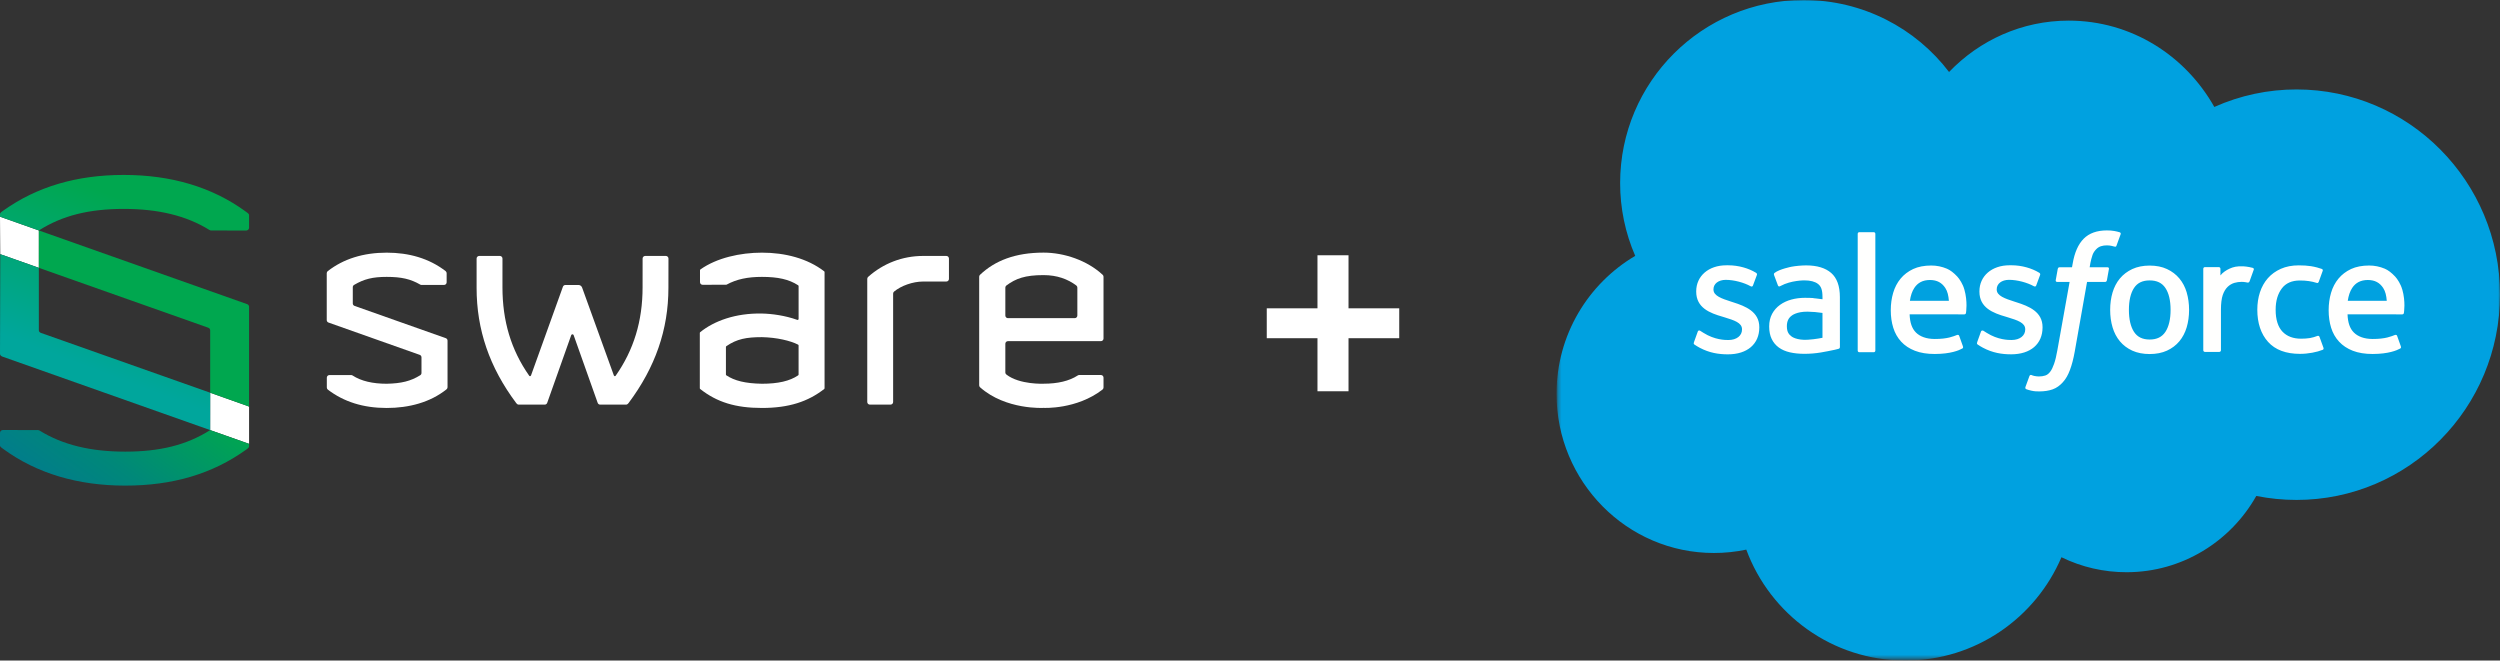
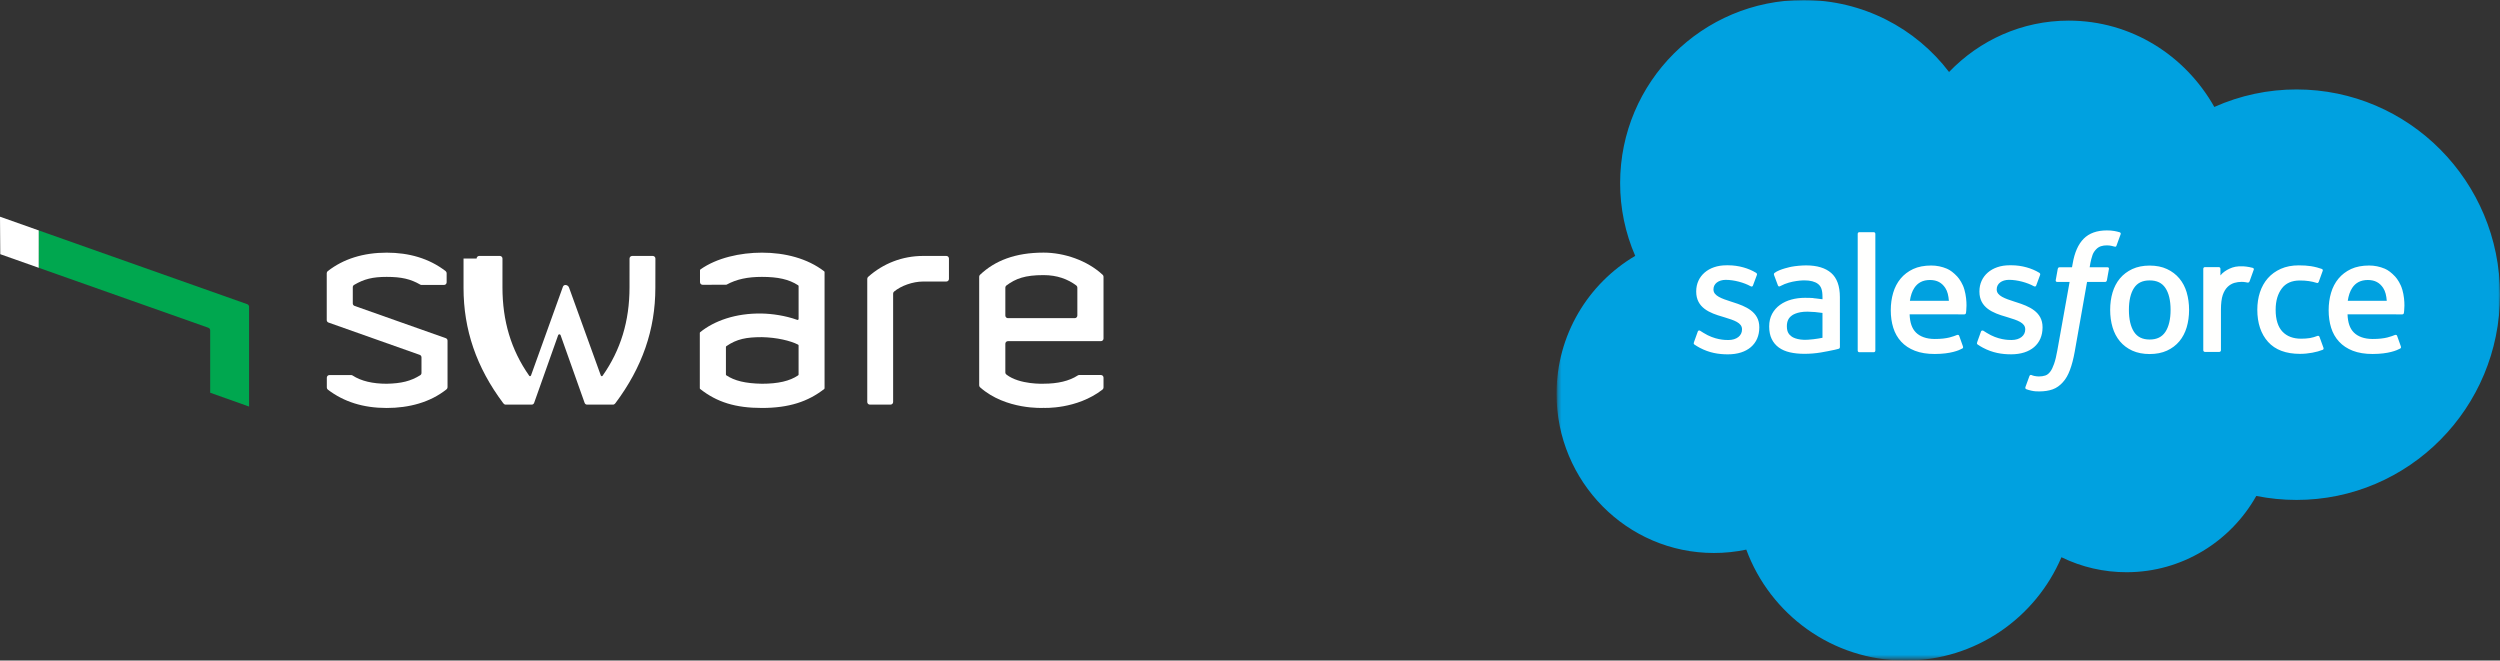
<svg xmlns="http://www.w3.org/2000/svg" xmlns:xlink="http://www.w3.org/1999/xlink" id="Layer_1" data-name="Layer 1" viewBox="0 0 750 198.166">
  <rect x="0" y="0" width="750" height="198.166" fill="#333333" stroke="none" />
  <defs>
    <style>
      .cls-1 {
        mask: url(#mask);
      }

      .cls-2 {
        fill: #fffffe;
      }

      .cls-2, .cls-3, .cls-4 {
        fill-rule: evenodd;
      }

      .cls-5 {
        fill: url(#New_Gradient_Swatch_1-2);
      }

      .cls-3, .cls-6 {
        fill: #fff;
      }

      .cls-4 {
        fill: #00a1e0;
      }

      .cls-7 {
        fill: url(#linear-gradient);
      }

      .cls-8 {
        fill: url(#New_Gradient_Swatch_2);
      }

      .cls-9 {
        fill: url(#New_Gradient_Swatch_1);
      }
    </style>
    <linearGradient id="New_Gradient_Swatch_2" data-name="New Gradient Swatch 2" x1="57.386" y1="104.33" x2="23.809" y2="150.436" gradientUnits="userSpaceOnUse">
      <stop offset=".196" stop-color="#00a74f" />
      <stop offset=".228" stop-color="#00a551" />
      <stop offset=".731" stop-color="#008879" />
      <stop offset=".993" stop-color="#017e89" />
    </linearGradient>
    <linearGradient id="linear-gradient" x1="43.947" y1="94.507" x2="10.37" y2="140.613" gradientUnits="userSpaceOnUse">
      <stop offset=".196" stop-color="#00a74f" />
      <stop offset=".218" stop-color="#00a551" />
      <stop offset=".572" stop-color="#008879" />
      <stop offset=".756" stop-color="#017e89" />
    </linearGradient>
    <linearGradient id="New_Gradient_Swatch_1" data-name="New Gradient Swatch 1" x1="48.231" y1="58.56" x2="28.436" y2="110.93" gradientUnits="userSpaceOnUse">
      <stop offset=".093" stop-color="#00a74f" />
      <stop offset="1" stop-color="#00a69c" />
    </linearGradient>
    <linearGradient id="New_Gradient_Swatch_1-2" data-name="New Gradient Swatch 1" x1="41.285" y1="55.934" x2="21.489" y2="108.304" xlink:href="#New_Gradient_Swatch_1" />
    <mask id="mask" x="466.951" y="-.054" width="283.216" height="198.22" maskUnits="userSpaceOnUse">
      <g id="b">
        <path id="a" class="cls-3" d="M467.263-.054h282.904v197.616h-282.904V-.054Z" />
      </g>
    </mask>
  </defs>
  <g>
    <g>
      <path class="cls-6" d="M276.952,84.459c-3.122,0-6.66,1.28-8.742,3.025-.176.148-.271.369-.271.598v32.521c0,.432-.35.783-.783.783h-6.196c-.432,0-.783-.35-.783-.783v-36.943c0-.225.095-.443.263-.593,4.528-4.043,10.295-6.285,16.51-6.285h6.952c.432,0,.783.35.783.783v6.112c0,.432-.35.783-.783.783h-6.952Z" />
      <path class="cls-6" d="M239.579,103.662c0-.115-.06-.221-.163-.274-2.274-1.173-6.376-2.153-10.834-2.243-4.684,0-7.523.543-10.667,2.699-.085.058-.137.157-.137.26v8.243c0,.106.052.206.14.264,2.447,1.614,5.636,2.422,10.663,2.514,4.85,0,8.352-.809,10.86-2.515.086-.058.136-.157.136-.26v-8.685ZM210.783,85.436c-.432,0-.783-.35-.783-.783v-3.569c0-.101.048-.196.13-.254,4.909-3.476,11.944-5.033,18.452-5.033,6.96,0,13.652,1.742,18.664,5.59.077.059.122.151.122.248v34.826c0,.095-.044.187-.12.245-4.815,3.759-10.533,5.684-18.666,5.684-7.952,0-13.518-1.743-18.519-5.683-.075-.059-.119-.15-.119-.245v-16.567c0-.094.042-.184.115-.243,4.194-3.395,10.654-5.75,18.524-5.591,3.03.061,6.992.607,10.592,1.902.197.071.404-.072.404-.281v-9.837c0-.106-.054-.206-.142-.264-2.767-1.795-6.069-2.515-10.854-2.515-4.256,0-7.553.674-10.597,2.318-.042.023-.089.035-.137.035l-7.065.017Z" />
    </g>
-     <path class="cls-6" d="M142.981,77.565c0-.432.35-.783.783-.783h6.196c.432,0,.783.35.783.783l-.005,8.622c0,10.124,2.592,18.804,8.028,26.538.06.085.143.131.234.131s.174-.047.234-.131c.025-.035.049-.071.074-.107l9.568-26.604c.111-.311.406-.519.737-.519l3.919-.004c.493,0,.932.309,1.098.773l9.524,26.353c.025.035.049.071.073.107.059.085.143.131.234.131s.174-.047.234-.131c5.436-7.734,8.079-16.415,8.079-26.538l.006-8.622c0-.432.35-.783.783-.783h6.196c.432,0,.783.35.783.783l-.017,8.799c0,12.536-3.94,23.84-11.955,34.554,0,0-.352.469-.684.469h-7.84c-.331,0-.627-.209-.738-.521l-7.214-20.324c-.121-.341-.603-.341-.724,0l-7.211,20.324c-.111.312-.406.521-.738.521h-7.889c-.332,0-.684-.487-.684-.487-8.015-10.714-11.866-21.999-11.866-34.536v-8.799Z" />
+     <path class="cls-6" d="M142.981,77.565c0-.432.35-.783.783-.783h6.196c.432,0,.783.35.783.783l-.005,8.622c0,10.124,2.592,18.804,8.028,26.538.06.085.143.131.234.131s.174-.047.234-.131c.025-.035.049-.071.074-.107l9.568-26.604c.111-.311.406-.519.737-.519c.493,0,.932.309,1.098.773l9.524,26.353c.025.035.049.071.073.107.059.085.143.131.234.131s.174-.047.234-.131c5.436-7.734,8.079-16.415,8.079-26.538l.006-8.622c0-.432.35-.783.783-.783h6.196c.432,0,.783.35.783.783l-.017,8.799c0,12.536-3.94,23.84-11.955,34.554,0,0-.352.469-.684.469h-7.84c-.331,0-.627-.209-.738-.521l-7.214-20.324c-.121-.341-.603-.341-.724,0l-7.211,20.324c-.111.312-.406.521-.738.521h-7.889c-.332,0-.684-.487-.684-.487-8.015-10.714-11.866-21.999-11.866-34.536v-8.799Z" />
    <path class="cls-6" d="M133.995,84.698c0,.432-.35.783-.783.783l-6.745.007c-.136,0-.27-.037-.388-.105-2.915-1.691-5.687-2.317-10.07-2.317-4.201,0-6.78.634-9.785,2.409-.238.141-.387.404-.387.681v4.872c0,.331.208.626.519.737l27.385,9.689c.311.111.519.406.519.737v13.978c0,.24-.108.471-.296.622-4.899,3.925-11.289,5.601-17.956,5.601-7.024,0-12.855-1.841-17.652-5.503-.196-.149-.309-.384-.309-.63v-2.96c0-.43.346-.779.776-.782h6.519c.15-.001.294.043.42.124,2.59,1.684,6.063,2.483,10.246,2.483,4.378-.09,7.214-.779,10.069-2.56.229-.143.369-.4.369-.67v-4.697c0-.331-.209-.627-.521-.738l-27.38-9.696c-.312-.111-.521-.406-.521-.738v-14.064c0-.243.111-.476.303-.626,4.706-3.663,10.658-5.538,17.682-5.538,6.665,0,12.704,1.699,17.678,5.537.194.15.307.383.307.628v2.736Z" />
    <path class="cls-6" d="M302.383,102.343h27.89c.432,0,.783-.351.783-.783v-18.536c0-.219-.089-.431-.25-.58-4.642-4.323-11.555-6.66-17.733-6.66-8.511,0-14.612,2.426-19.073,6.661-.157.149-.244.358-.244.574v32.572c0,.227.098.446.267.596,7.74,6.861,19.05,6.176,19.05,6.176.007.008,9.927.518,17.674-5.488.194-.151.309-.384.309-.63v-2.96c0-.43-.346-.779-.776-.782h-6.519c-.15-.001-.294.043-.42.124-2.59,1.684-6.063,2.483-10.246,2.483-.002,0-7.176.337-11.16-2.732-.203-.157-.335-.392-.335-.649v-8.604c0-.432.351-.783.783-.783ZM301.6,86.28c0-.248.117-.486.317-.634,2.811-2.076,5.557-3.115,11.156-3.115,4.049,0,7.27,1.204,9.821,3.117.197.148.31.382.31.628v8.387c0,.432-.351.783-.783.783h-20.038c-.432,0-.783-.351-.783-.783v-8.383Z" />
    <g>
      <polygon class="cls-6" points="11.658 69.138 0 65.01 .083 76.259 11.652 80.348 11.658 69.138" />
-       <polygon class="cls-6" points="63.053 129.028 74.722 133.157 74.722 121.968 63.059 117.818 63.053 129.028" />
    </g>
    <g>
-       <path class="cls-8" d="M74.722,133.157l-11.669-4.13c-7.091,4.527-15.216,6.465-25.496,6.465s-18.751-2.014-25.688-6.324c-.144-.09-.313-.138-.486-.139l-10.474-.033c-.501-.002-.908.376-.908.841v3.793c0,.258.211.493.429.653l.614.448c9.964,7.267,22.25,10.952,36.514,10.952s26.132-3.517,36.233-10.749l.49-.357c.219-.159.442-.446.442-.704v-.717Z" />
      <path class="cls-7" d="M74.138,91.243l-62.487-22.107v11.212l50.824,17.963c.351.124.583.437.583.786v18.721l11.663,4.15v-29.938c0-.349-.232-.662-.583-.786Z" />
    </g>
-     <path class="cls-9" d="M63.059,117.818l-50.824-17.963c-.351-.124-.583-.437-.583-.786v-18.721L.083,76.259l-.083,29.908c0,.349.315.669.666.793l62.386,22.067.006-11.209Z" />
-     <path class="cls-5" d="M1.093,63.107c10.047-7.114,21.901-10.626,36.061-10.626,14.264,0,26.55,3.685,36.514,10.952l.592.431c.219.159.462.415.462.673v3.79c0,.466-.407.843-.908.841l-10.489-.033c-.173,0-.342-.049-.486-.139-6.937-4.31-15.397-6.324-25.685-6.324s-18.405,1.939-25.496,6.466l-11.658-4.128v-.756c0-.258.209-.505.428-.664l.665-.483Z" />
  </g>
-   <path class="cls-6" d="M395.243,101.463h-15.214v-8.968h15.214v-15.915h9.313v15.915h15.214v8.968h-15.214v15.915h-9.313v-15.915Z" />
  <g>
    <g class="cls-1">
      <path class="cls-4" d="M584.73,21.58c9.132-9.506,21.842-15.393,35.883-15.393,18.722,0,34.947,10.401,43.684,25.898,7.755-3.467,16.155-5.257,24.65-5.252,33.699,0,61.053,27.562,61.053,61.573s-27.354,61.573-61.053,61.573c-4.119,0-8.133-.414-12.065-1.196-7.645,13.625-22.258,22.882-38.899,22.882-6.775.013-13.464-1.524-19.554-4.493-7.749,18.202-25.794,30.995-46.804,30.995-21.946,0-40.563-13.833-47.74-33.283-3.194.674-6.45,1.013-9.714,1.011-26.106,0-47.22-21.426-47.22-47.74,0-17.681,9.506-33.075,23.61-41.395-2.992-6.893-4.532-14.328-4.524-21.842,0-30.371,24.65-54.917,55.021-54.917,17.785,0,33.699,8.477,43.684,21.634" />
    </g>
    <path class="cls-2" d="M508.18,102.706c-.178.464.063.561.121.643.531.385,1.071.664,1.612.977,2.891,1.529,5.616,1.976,8.466,1.976,5.804,0,9.413-3.089,9.413-8.061v-.098c0-4.597-4.077-6.272-7.884-7.468l-.498-.161c-2.881-.934-5.367-1.747-5.367-3.64v-.097c0-1.623,1.456-2.819,3.703-2.819,2.496,0,5.471.831,7.374,1.883,0,0,.564.364.769-.18.111-.294,1.082-2.891,1.186-3.183.11-.305-.083-.535-.282-.653-2.184-1.331-5.2-2.236-8.321-2.236l-.579.002c-5.315,0-9.028,3.214-9.028,7.811v.099c0,4.847,4.098,6.428,7.925,7.52l.616.191c2.787.857,5.2,1.602,5.2,3.557v.098c0,1.799-1.571,3.141-4.088,3.141-.979,0-4.098-.017-7.478-2.153-.409-.238-.642-.41-.957-.602-.166-.101-.582-.283-.763.262l-1.144,3.183M593.151,102.698c-.178.464.063.561.123.643.529.385,1.071.664,1.612.977,2.891,1.529,5.616,1.976,8.466,1.976,5.804,0,9.413-3.089,9.413-8.061v-.098c0-4.597-4.067-6.272-7.884-7.468l-.498-.161c-2.881-.934-5.367-1.747-5.367-3.64v-.097c0-1.623,1.456-2.819,3.703-2.819,2.496,0,5.46.831,7.374,1.883,0,0,.564.364.77-.18.11-.294,1.082-2.891,1.175-3.183.111-.305-.083-.535-.281-.653-2.184-1.331-5.2-2.236-8.321-2.236l-.58.002c-5.315,0-9.028,3.214-9.028,7.811v.099c0,4.847,4.098,6.428,7.925,7.52l.615.191c2.798.857,5.2,1.602,5.2,3.557v.098c0,1.799-1.571,3.141-4.088,3.141-.981,0-4.108-.017-7.478-2.153-.409-.238-.648-.403-.958-.602-.105-.067-.595-.258-.762.262l-1.144,3.183M651.175,92.955c0,2.808-.524,5.024-1.55,6.594-1.023,1.55-2.569,2.309-4.722,2.309s-3.692-.753-4.701-2.299c-1.016-1.56-1.529-3.786-1.529-6.594s.516-5.013,1.529-6.563c1.007-1.539,2.538-2.278,4.701-2.278s3.703.746,4.722,2.278c1.032,1.55,1.55,3.755,1.55,6.563M656.022,87.754c-.477-1.612-1.217-3.027-2.205-4.212-.989-1.186-2.236-2.143-3.724-2.829-1.477-.692-3.224-1.04-5.2-1.04s-3.713.351-5.2,1.04c-1.477.691-2.735,1.643-3.724,2.829-.986,1.186-1.727,2.6-2.205,4.212-.473,1.602-.714,3.349-.714,5.211s.24,3.609.714,5.211c.475,1.612,1.217,3.027,2.205,4.212.989,1.186,2.247,2.132,3.724,2.808,1.487.674,3.235,1.017,5.2,1.017s3.713-.343,5.19-1.017c1.477-.674,2.735-1.623,3.724-2.808.987-1.186,1.727-2.6,2.205-4.212.472-1.602.712-3.349.712-5.211,0-1.851-.24-3.609-.712-5.211M695.847,101.067c-.159-.471-.619-.293-.619-.293-.704.269-1.456.519-2.257.644-.807.127-1.706.19-2.652.19-2.34,0-4.212-.698-5.544-2.08-1.342-1.383-2.091-3.609-2.08-6.625.007-2.746.671-4.805,1.862-6.386,1.175-1.56,2.985-2.371,5.377-2.371,1.997,0,3.526.232,5.128.733,0,0,.38.165.562-.335.425-1.175.74-2.018,1.196-3.307.129-.369-.187-.525-.303-.57-.628-.245-2.111-.648-3.235-.818-1.05-.16-2.267-.243-3.64-.243-2.039,0-3.848.348-5.398,1.039-1.55.69-2.86,1.643-3.9,2.829s-1.831,2.6-2.361,4.212c-.525,1.602-.79,3.359-.79,5.221,0,4.015,1.082,7.27,3.224,9.652,2.143,2.392,5.367,3.599,9.569,3.599,2.486,0,5.034-.502,6.865-1.227,0,0,.349-.168.198-.576l-1.196-3.287M704.328,90.25c.232-1.56.659-2.86,1.331-3.869,1.006-1.539,2.538-2.382,4.691-2.382s3.578.847,4.597,2.382c.676,1.014.971,2.361,1.082,3.869l-11.753-.002.052.002ZM720.657,86.818c-.413-1.55-1.435-3.12-2.101-3.838-1.061-1.134-2.091-1.935-3.12-2.371-1.487-.632-3.086-.957-4.701-.954-2.049,0-3.911.346-5.419,1.05-1.508.709-2.777,1.675-3.776,2.881-.997,1.207-1.747,2.631-2.226,4.264-.478,1.612-.72,3.38-.72,5.232,0,1.893.251,3.651.744,5.242.498,1.602,1.3,3.006,2.382,4.171,1.082,1.175,2.465,2.091,4.129,2.735,1.654.64,3.661.971,5.96.964,4.743-.016,7.239-1.071,8.258-1.643.182-.102.354-.278.139-.784l-1.071-3.006c-.164-.448-.618-.286-.618-.286-1.175.439-2.839,1.227-6.74,1.217-2.548-.004-4.431-.756-5.616-1.935-1.207-1.207-1.81-2.964-1.903-5.46l16.433.012s.433-.004.477-.426c.018-.175.563-3.37-.49-7.062l-.022-.003ZM572.965,90.25c.232-1.56.66-2.86,1.331-3.869,1.007-1.539,2.538-2.382,4.691-2.382s3.578.847,4.597,2.382c.675,1.014.97,2.361,1.082,3.869l-11.753-.002.052.002ZM589.294,86.818c-.412-1.55-1.435-3.12-2.101-3.838-1.061-1.134-2.091-1.935-3.12-2.371-1.487-.632-3.086-.957-4.701-.954-2.049,0-3.911.346-5.419,1.05-1.508.709-2.777,1.675-3.776,2.881-.995,1.207-1.747,2.631-2.226,4.264-.477,1.612-.718,3.38-.718,5.232,0,1.893.249,3.651.745,5.242.497,1.602,1.3,3.006,2.371,4.171,1.082,1.175,2.465,2.091,4.129,2.735,1.654.64,3.651.971,5.96.964,4.743-.016,7.239-1.071,8.258-1.643.181-.102.354-.278.138-.784l-1.071-3.006c-.165-.448-.619-.286-.619-.286-1.175.439-2.839,1.227-6.74,1.217-2.538-.004-4.431-.756-5.616-1.935-1.207-1.207-1.81-2.964-1.903-5.46l16.433.012s.433-.004.477-.426c.018-.175.563-3.37-.491-7.062l-.011-.003ZM537.498,100.963c-.644-.514-.733-.64-.946-.974-.326-.502-.492-1.217-.492-2.132,0-1.435.478-2.475,1.467-3.172-.01.002,1.415-1.227,4.764-1.186,1.491.027,2.978.154,4.452.38v7.457h.002s-2.08.448-4.431.59c-3.339.201-4.816-.961-4.805-.958l-.009-.005ZM544.03,89.418c-.666-.049-1.529-.073-2.559-.073-1.404,0-2.767.175-4.036.518-1.279.345-2.434.88-3.422,1.591-.991.707-1.806,1.632-2.382,2.704-.581,1.082-.878,2.351-.878,3.786,0,1.456.253,2.715.752,3.744.489,1.021,1.226,1.904,2.143,2.569.912.664,2.039,1.154,3.339,1.446,1.29.294,2.746.443,4.348.443,1.685,0,3.359-.141,4.982-.415,1.382-.238,2.759-.506,4.129-.803.547-.126,1.154-.291,1.154-.291.406-.103.374-.537.374-.537l-.009-14.977c0-3.287-.878-5.731-2.611-7.239-1.727-1.508-4.254-2.267-7.53-2.267-1.227,0-3.214.166-4.4.405,0,0-3.578.695-5.055,1.851,0,0-.325.2-.148.652l1.165,3.12c.145.405.539.266.539.266,0,0,.124-.049.269-.135,3.151-1.716,7.145-1.664,7.145-1.664,1.768,0,3.141.359,4.056,1.061.896.688,1.352,1.727,1.352,3.911v.694c-1.404-.204-2.704-.321-2.704-.321l-.016-.038ZM676.121,80.962c.097-.226-.007-.488-.233-.585-.005-.002-.009-.004-.014-.006-.28-.106-1.675-.4-2.746-.467-2.059-.129-3.203.218-4.233.68-1.017.459-2.143,1.196-2.767,2.049l-.002-1.997c0-.275-.194-.496-.471-.496h-4.202c-.272,0-.47.222-.47.496v24.442c0,.275.223.498.498.498h4.306c.275,0,.497-.223.497-.498v-12.273c0-1.643.181-3.276.542-4.306.356-1.018.839-1.831,1.435-2.413.569-.563,1.264-.98,2.028-1.217.717-.206,1.459-.31,2.205-.31.858,0,1.799.22,1.799.22.316.035.492-.158.599-.443.282-.75,1.082-2.995,1.238-3.443" />
    <path class="cls-2" d="M635.904,69.682c-.532-.161-1.074-.289-1.622-.385-.737-.123-1.483-.181-2.23-.173-2.967,0-5.307.838-6.949,2.494-1.631,1.643-2.741,4.147-3.297,7.441l-.201,1.112h-3.725s-.455-.019-.55.477l-.612,3.411c-.043.327.098.53.535.528h3.626l-3.679,20.534c-.288,1.654-.618,3.014-.983,4.045-.36,1.017-.711,1.78-1.144,2.333-.419.536-.816.93-1.502,1.16-.566.19-1.217.278-1.93.278-.397,0-.926-.067-1.316-.145-.39-.077-.593-.164-.885-.287,0,0-.425-.162-.593.264-.136.348-1.102,3.006-1.217,3.335-.116.325.047.58.253.654.483.173.841.283,1.499.438.913.215,1.683.229,2.404.229,1.51,0,2.886-.212,4.027-.624,1.148-.415,2.148-1.138,3.032-2.117.956-1.056,1.557-2.161,2.132-3.669.569-1.495,1.054-3.35,1.442-5.512l3.696-20.915h5.404s.456.017.55-.477l.612-3.411c.043-.327-.097-.53-.536-.528h-5.245c.026-.119.264-1.964.866-3.701.257-.742.741-1.34,1.15-1.75.383-.391.854-.685,1.374-.855.57-.176,1.164-.262,1.761-.254.494,0,.979.059,1.348.136.509.108.706.165.839.205.535.163.606.005.711-.254l1.254-3.445c.129-.37-.185-.526-.302-.572M562.604,105.166c0,.275-.196.498-.47.498h-4.351c-.276,0-.471-.224-.471-.498v-35.018c0-.274.196-.495.471-.495h4.351c.275,0,.47.222.47.495v35.018" />
  </g>
</svg>